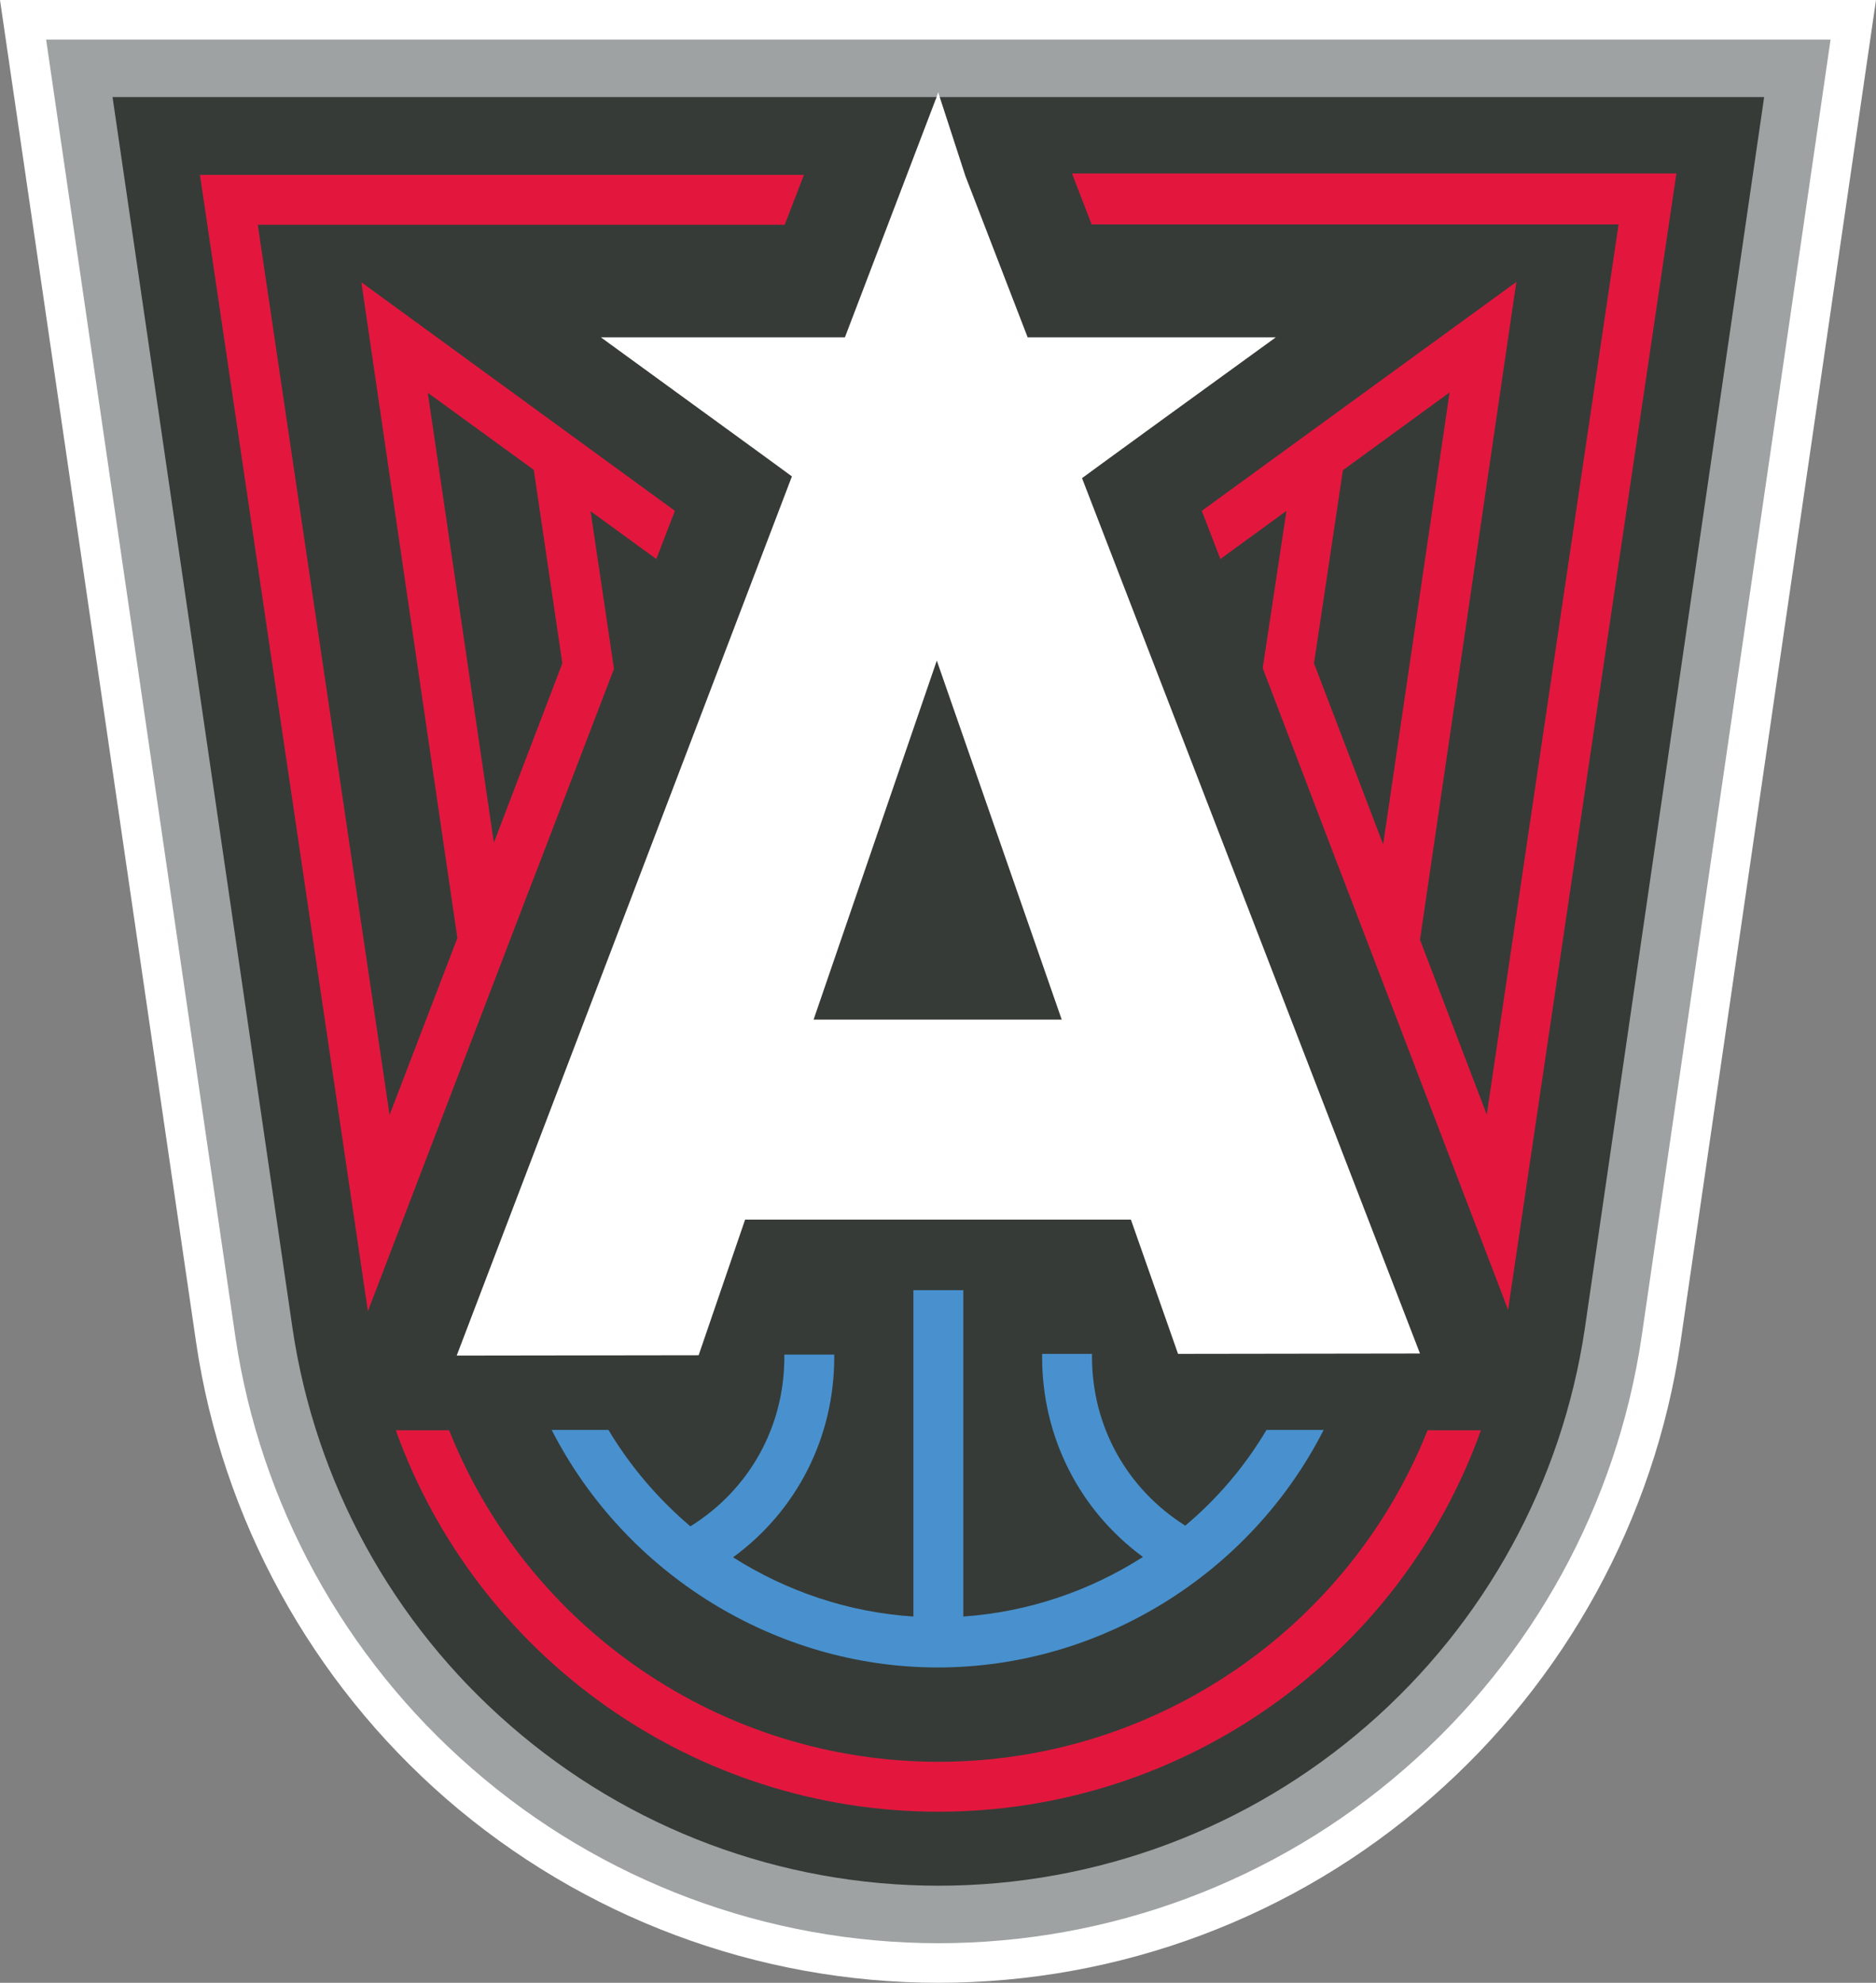
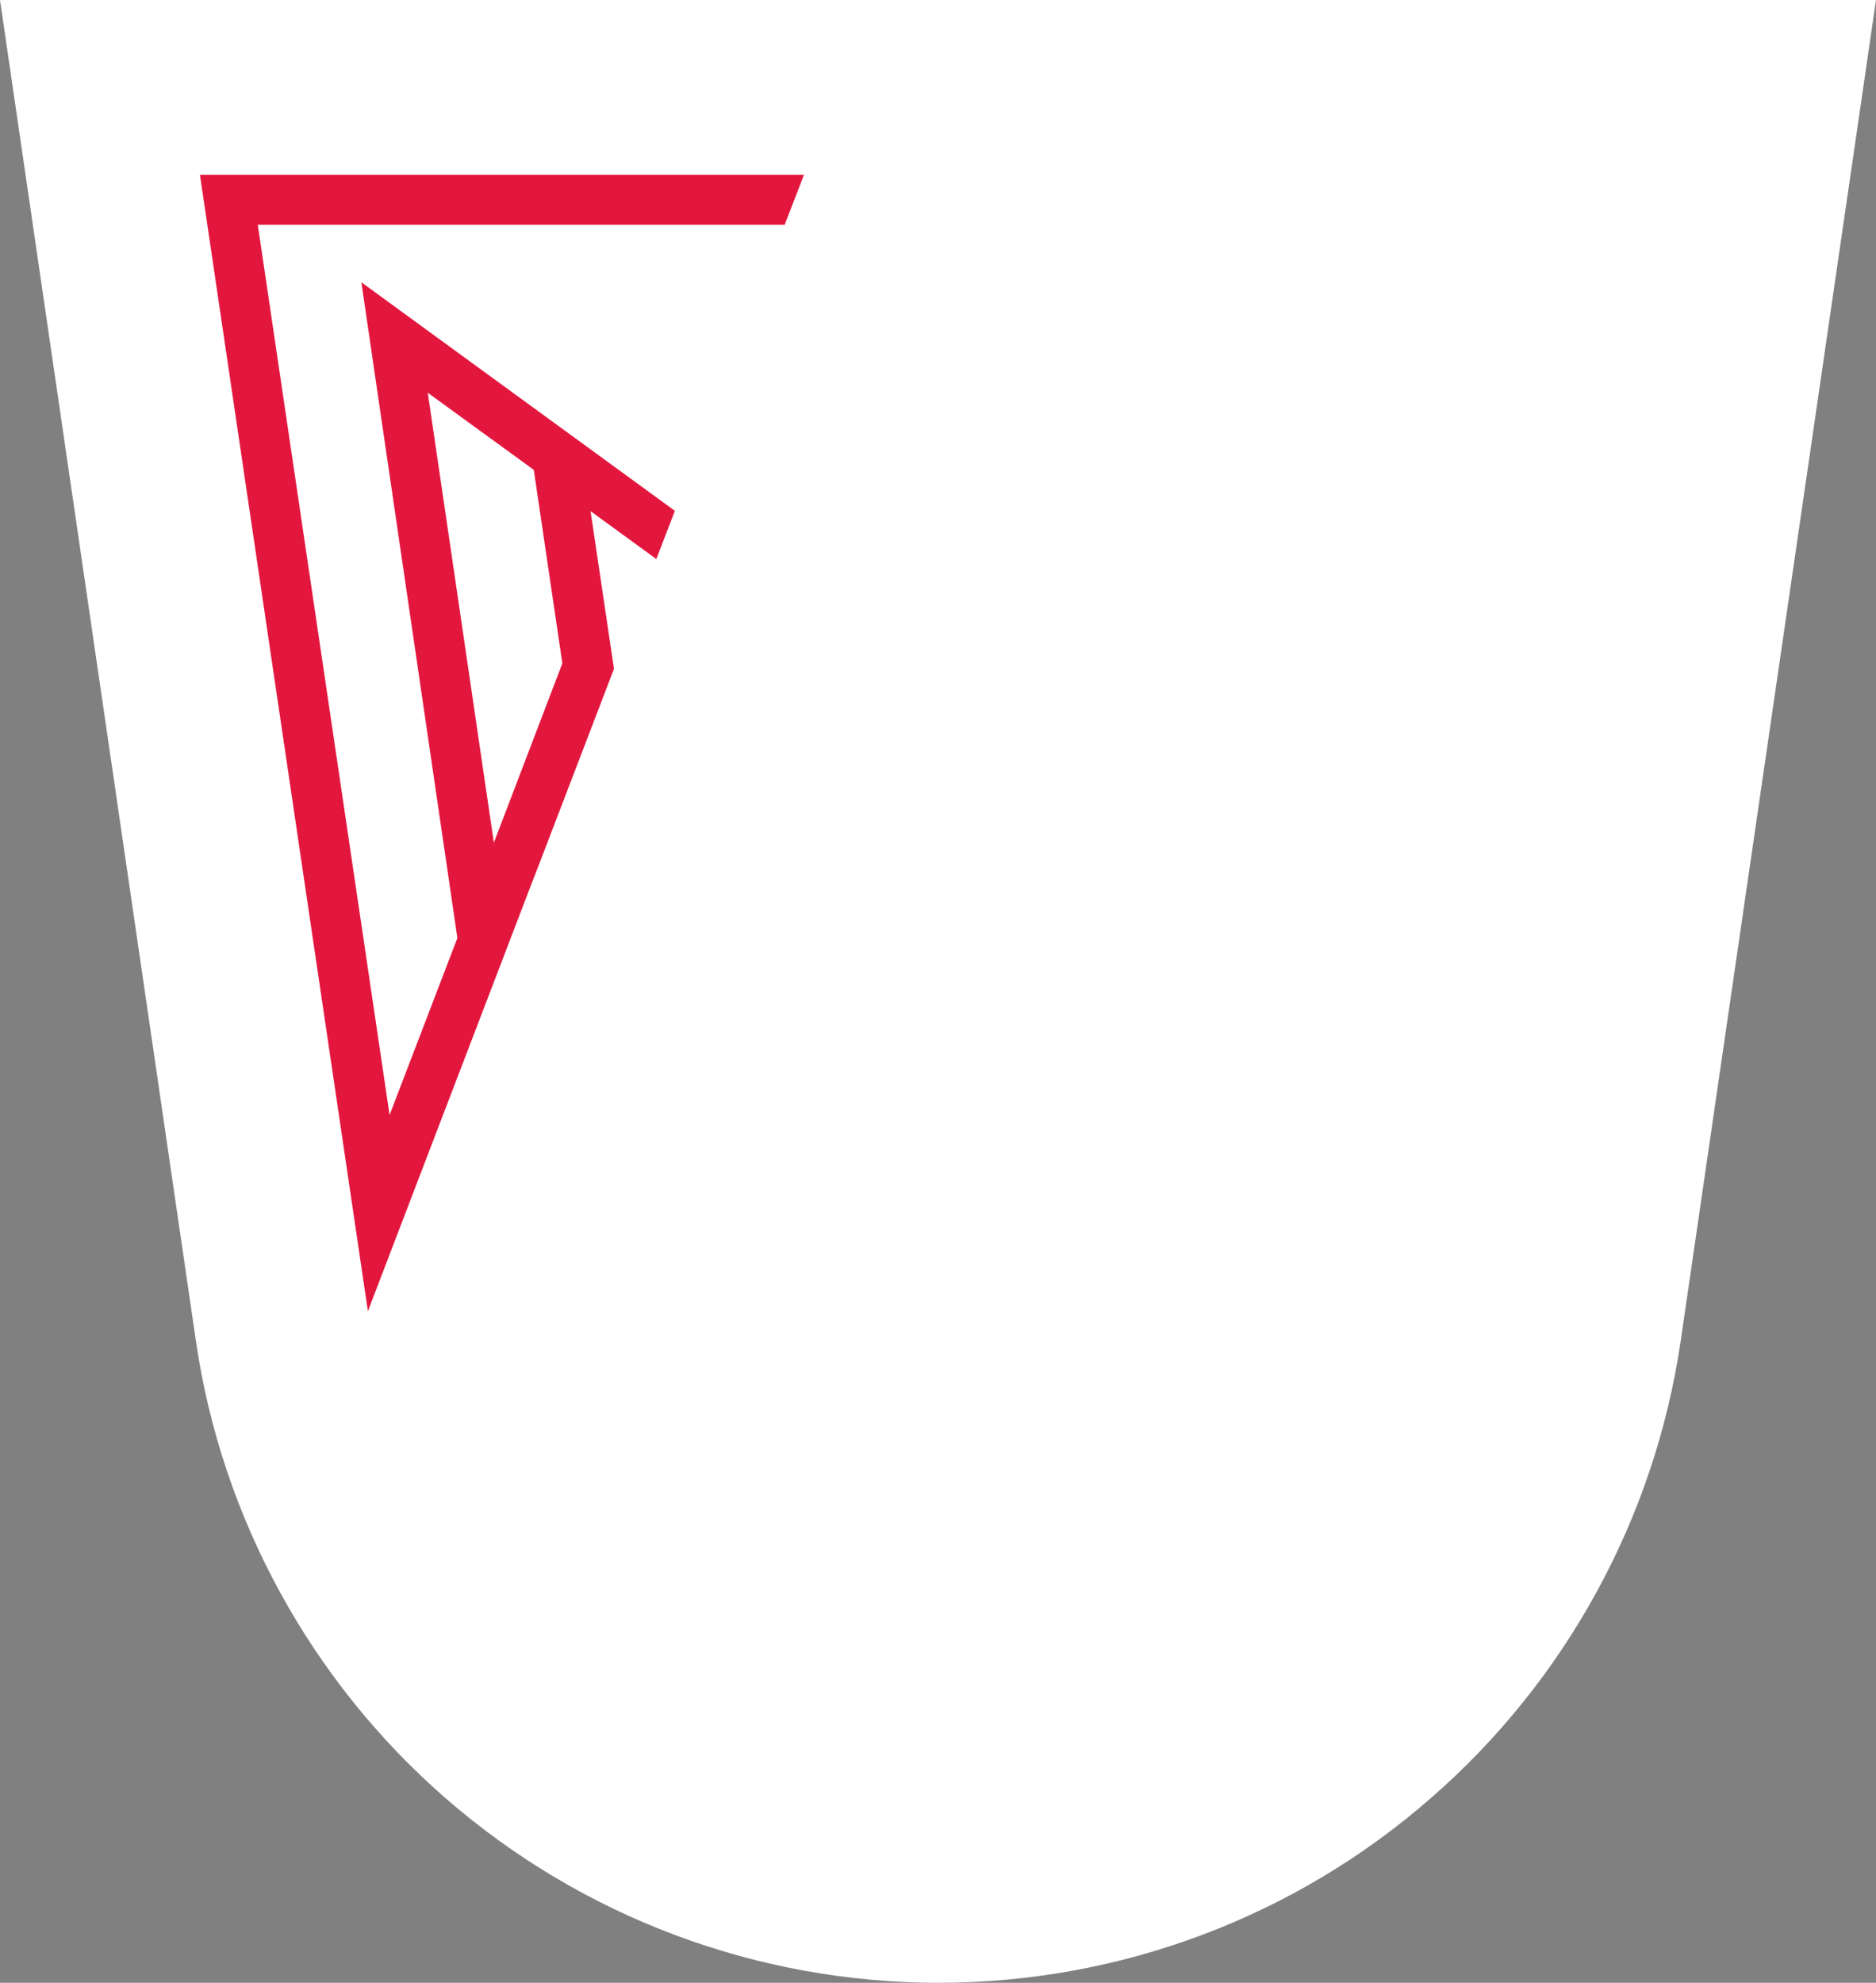
<svg xmlns="http://www.w3.org/2000/svg" id="Layer_1" viewBox="0 0 545.1 576">
  <rect x="0" y="0" width="545.1" height="576" fill="#808080" stroke="none" />
  <defs>
    <style>.cls-1{fill:#9ea2a2;}.cls-2{fill:#fff;}.cls-3{fill:#4891ce;}.cls-4{fill:#e3173e;}.cls-5{fill:#363b37;}</style>
  </defs>
  <path class="cls-2" d="M272.7,576c-52.6,0-103.4-19-143.1-53.5-39.2-34.1-65-81.2-72.6-132.4L0,0h545.1l-56.8,389.9c-7.6,51.3-33.4,98.4-72.6,132.5-39.6,34.6-90.4,53.6-143,53.6Z" />
-   <path class="cls-1" d="M272.7,564.5c-49.8,0-98-18-135.5-50.7-37.2-32.3-61.6-76.9-68.8-125.4L13.4,11.5h518.5l-54.9,376.8c-7.2,48.6-31.6,93.2-68.8,125.5-37.5,32.7-85.7,50.7-135.5,50.7Z" />
-   <path class="cls-5" d="M272.7,547.8c-45.8,0-90-16.5-124.5-46.6-34.2-29.7-56.6-70.7-63.2-115.3L32.7,28.2h479.9l-52.1,357.7c-6.6,44.6-29,85.6-63.2,115.3-34.6,30.1-78.8,46.6-124.6,46.6Z" />
-   <path class="cls-3" d="M242.4,394.3v-.8h-14.5v.8c0,20.2-10.2,38.5-27.3,49.1-9.3-7.9-17.4-17.3-23.8-28h-16.5c21.3,41.7,64.9,69,112.2,69s90.9-27.3,112.1-69h-16.6c-6.3,10.6-14.3,20-23.6,27.8-17-10.7-27.1-28.9-27.1-49v-.9h-14.5v.9c0,23.2,10.8,44.5,29.3,58.1-15.5,9.9-33.4,16-52.2,17.3v-94.8h-14.5v94.8c-18.8-1.2-36.8-7.3-52.4-17.2,18.5-13.5,29.4-34.8,29.4-58.1Z" />
-   <path class="cls-4" d="M272.7,511.8c-63.2,0-119.3-38.8-142.2-96.3h-15.5c23.7,65.9,86.6,110.8,157.7,110.8s134-44.9,157.6-110.8h-15.5c-22.9,57.5-79,96.3-142.1,96.3Z" />
  <path class="cls-4" d="M154.3,257.1l2.1-5.4,22-57.4-6.8-45.8,19.1,13.9,5.4-14-91.1-66.4,27.9,190.5-19.7,51.4L74.9,65.3h153.1l5.6-14.5H58.1l48.8,330.1,47.4-123.8h0ZM124.3,114.1l30.8,22.4,8.3,56.2-19.9,52.1-19.2-130.7Z" />
-   <path class="cls-4" d="M311.6,50.7l5.6,14.5h153.1l-38.3,258.6-19.4-50.8,28-191.1-91.4,66.5,5.4,14,19.2-14-6.9,45.7,20.8,54.5,3.2,8.3h0l47.3,123.6,48.9-330.1h-175.5v.3ZM381.8,192.7l8.4-56.1,31-22.6-19.3,131.3-20.1-52.6Z" />
  <path class="cls-2" d="M174.6,98l31.9,23.2,16.5,12,7.1,5.2-97.4,255.4,70.3-.1,13.5-39.4h112.1l13.7,39,70.3-.1-98.2-254.3,7.8-5.7,16.5-12,32-23.2h-72.1l-18.1-46.9-7.9-24.3-.7,2.1v-.1l-26.4,69.2h-70.9ZM272.2,191.9l36.3,104.3h-72.1l35.8-104.3Z" />
</svg>